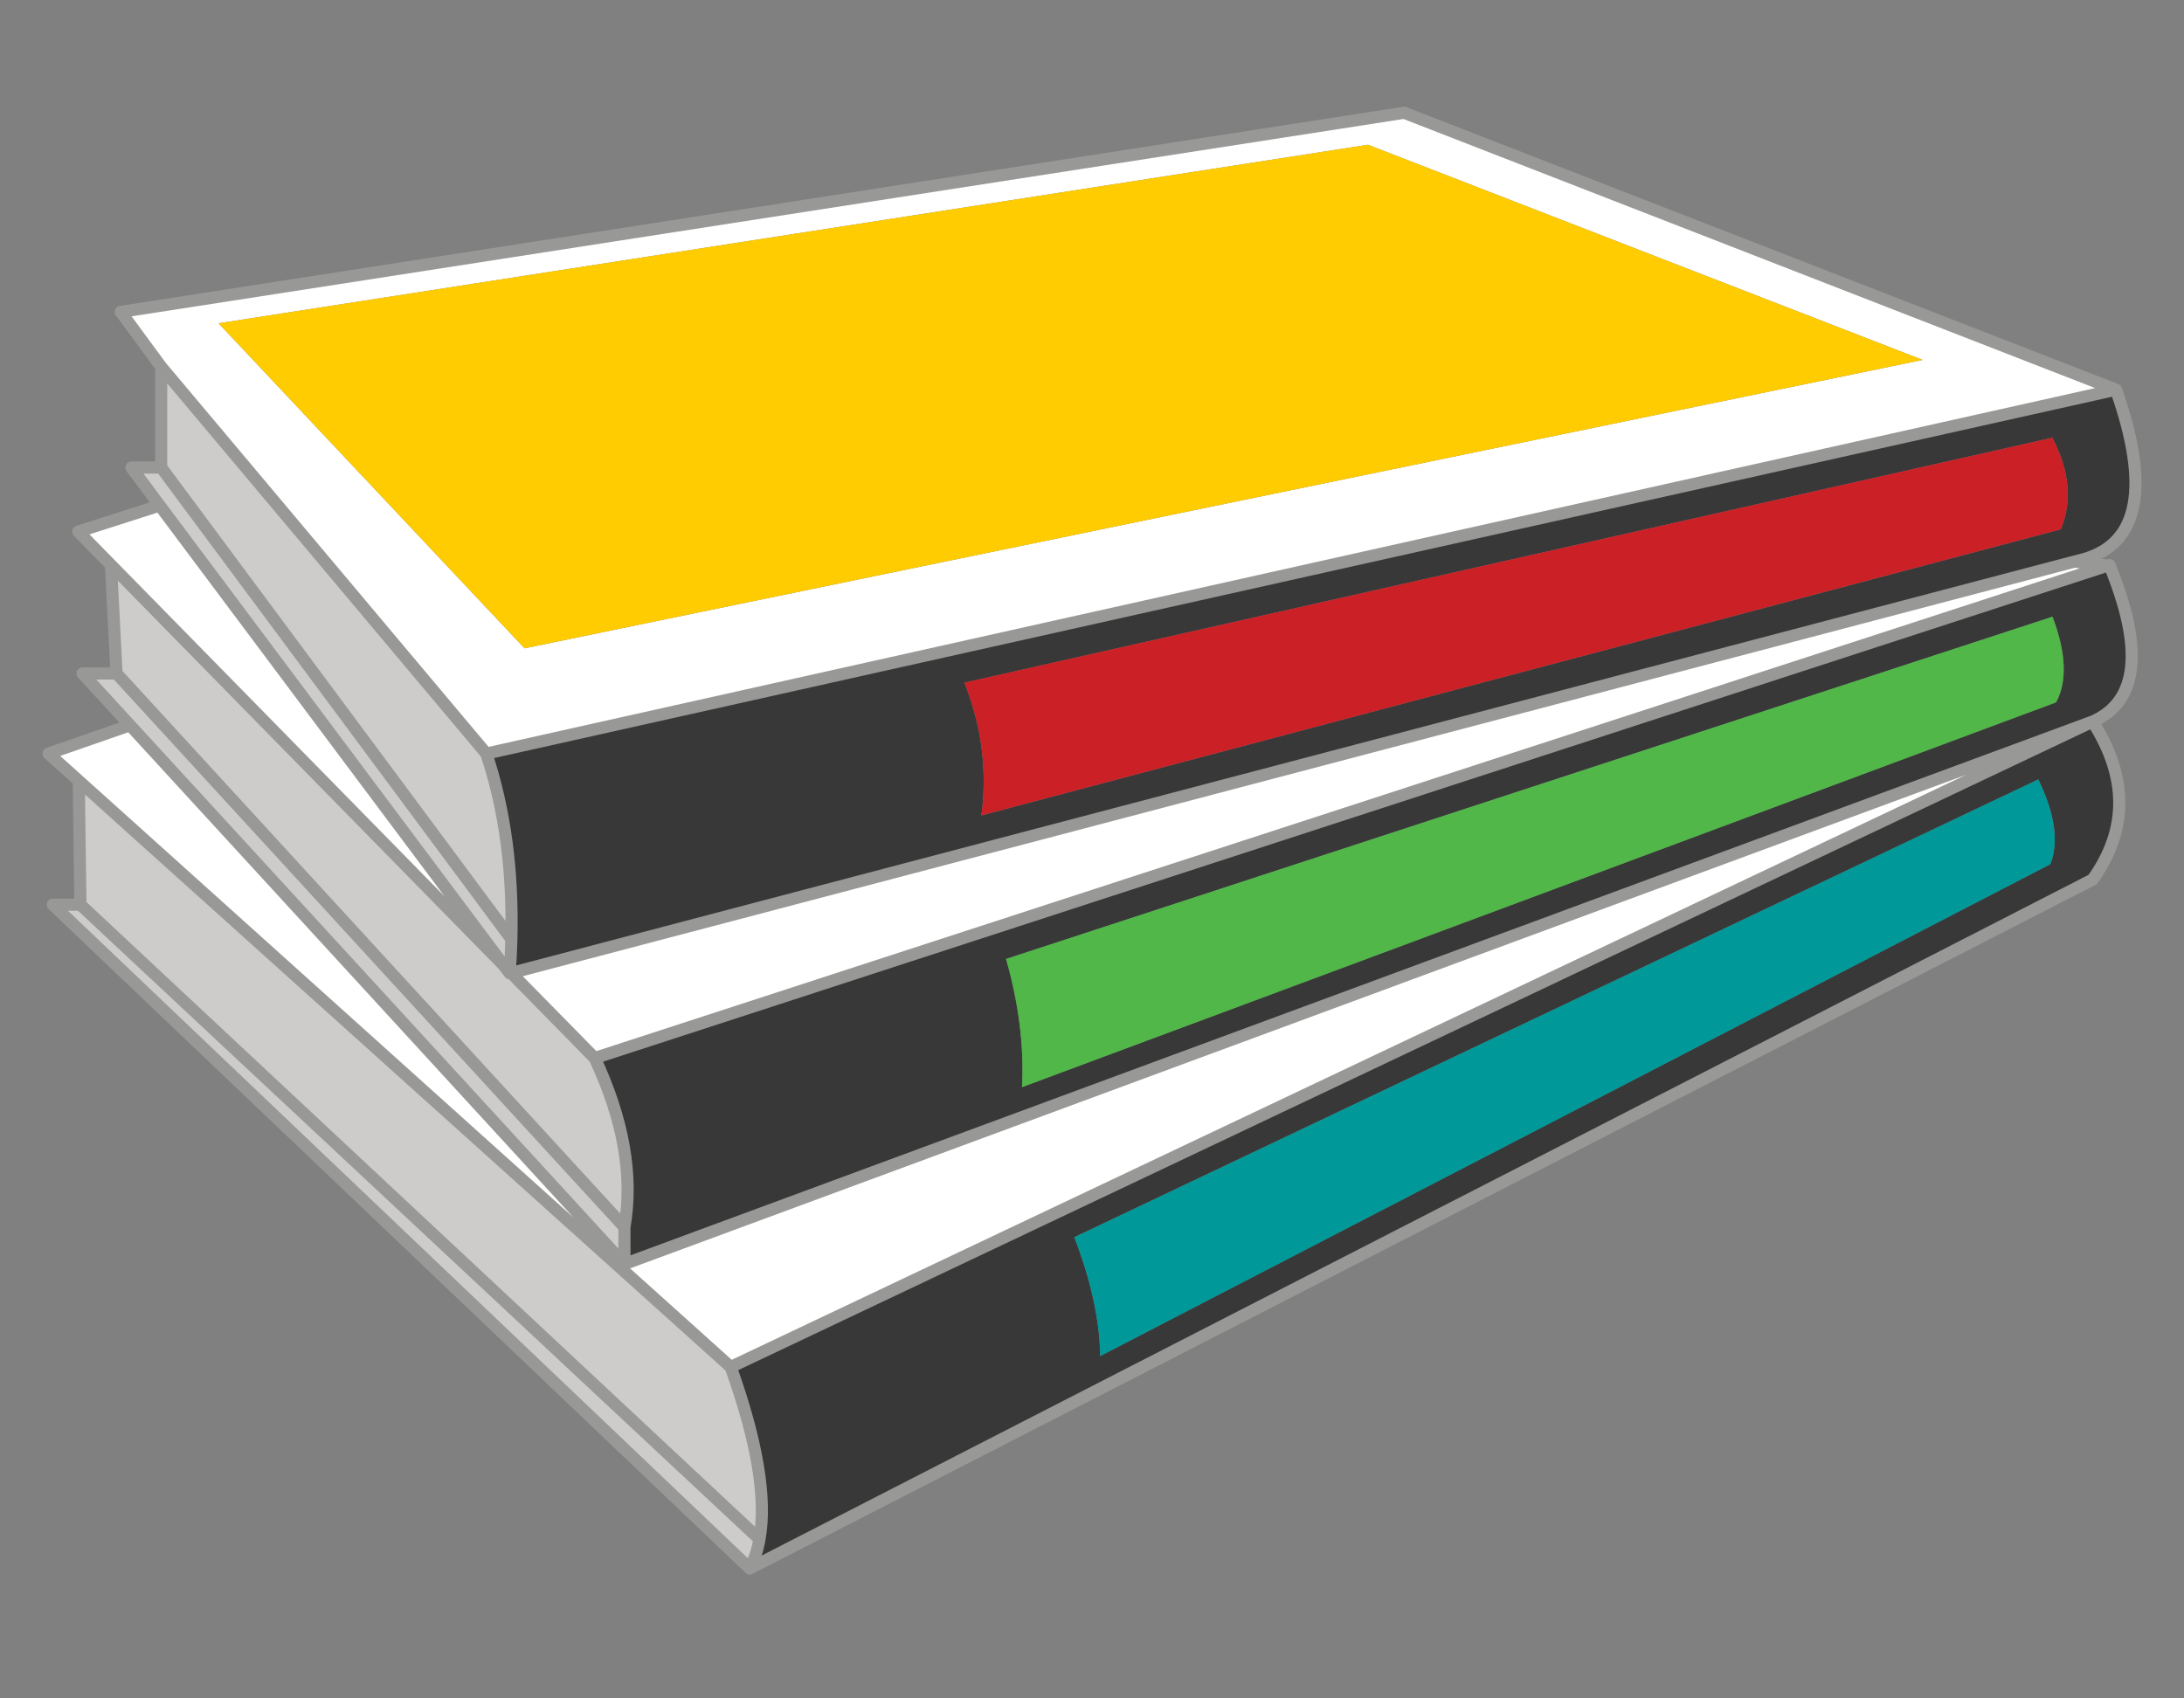
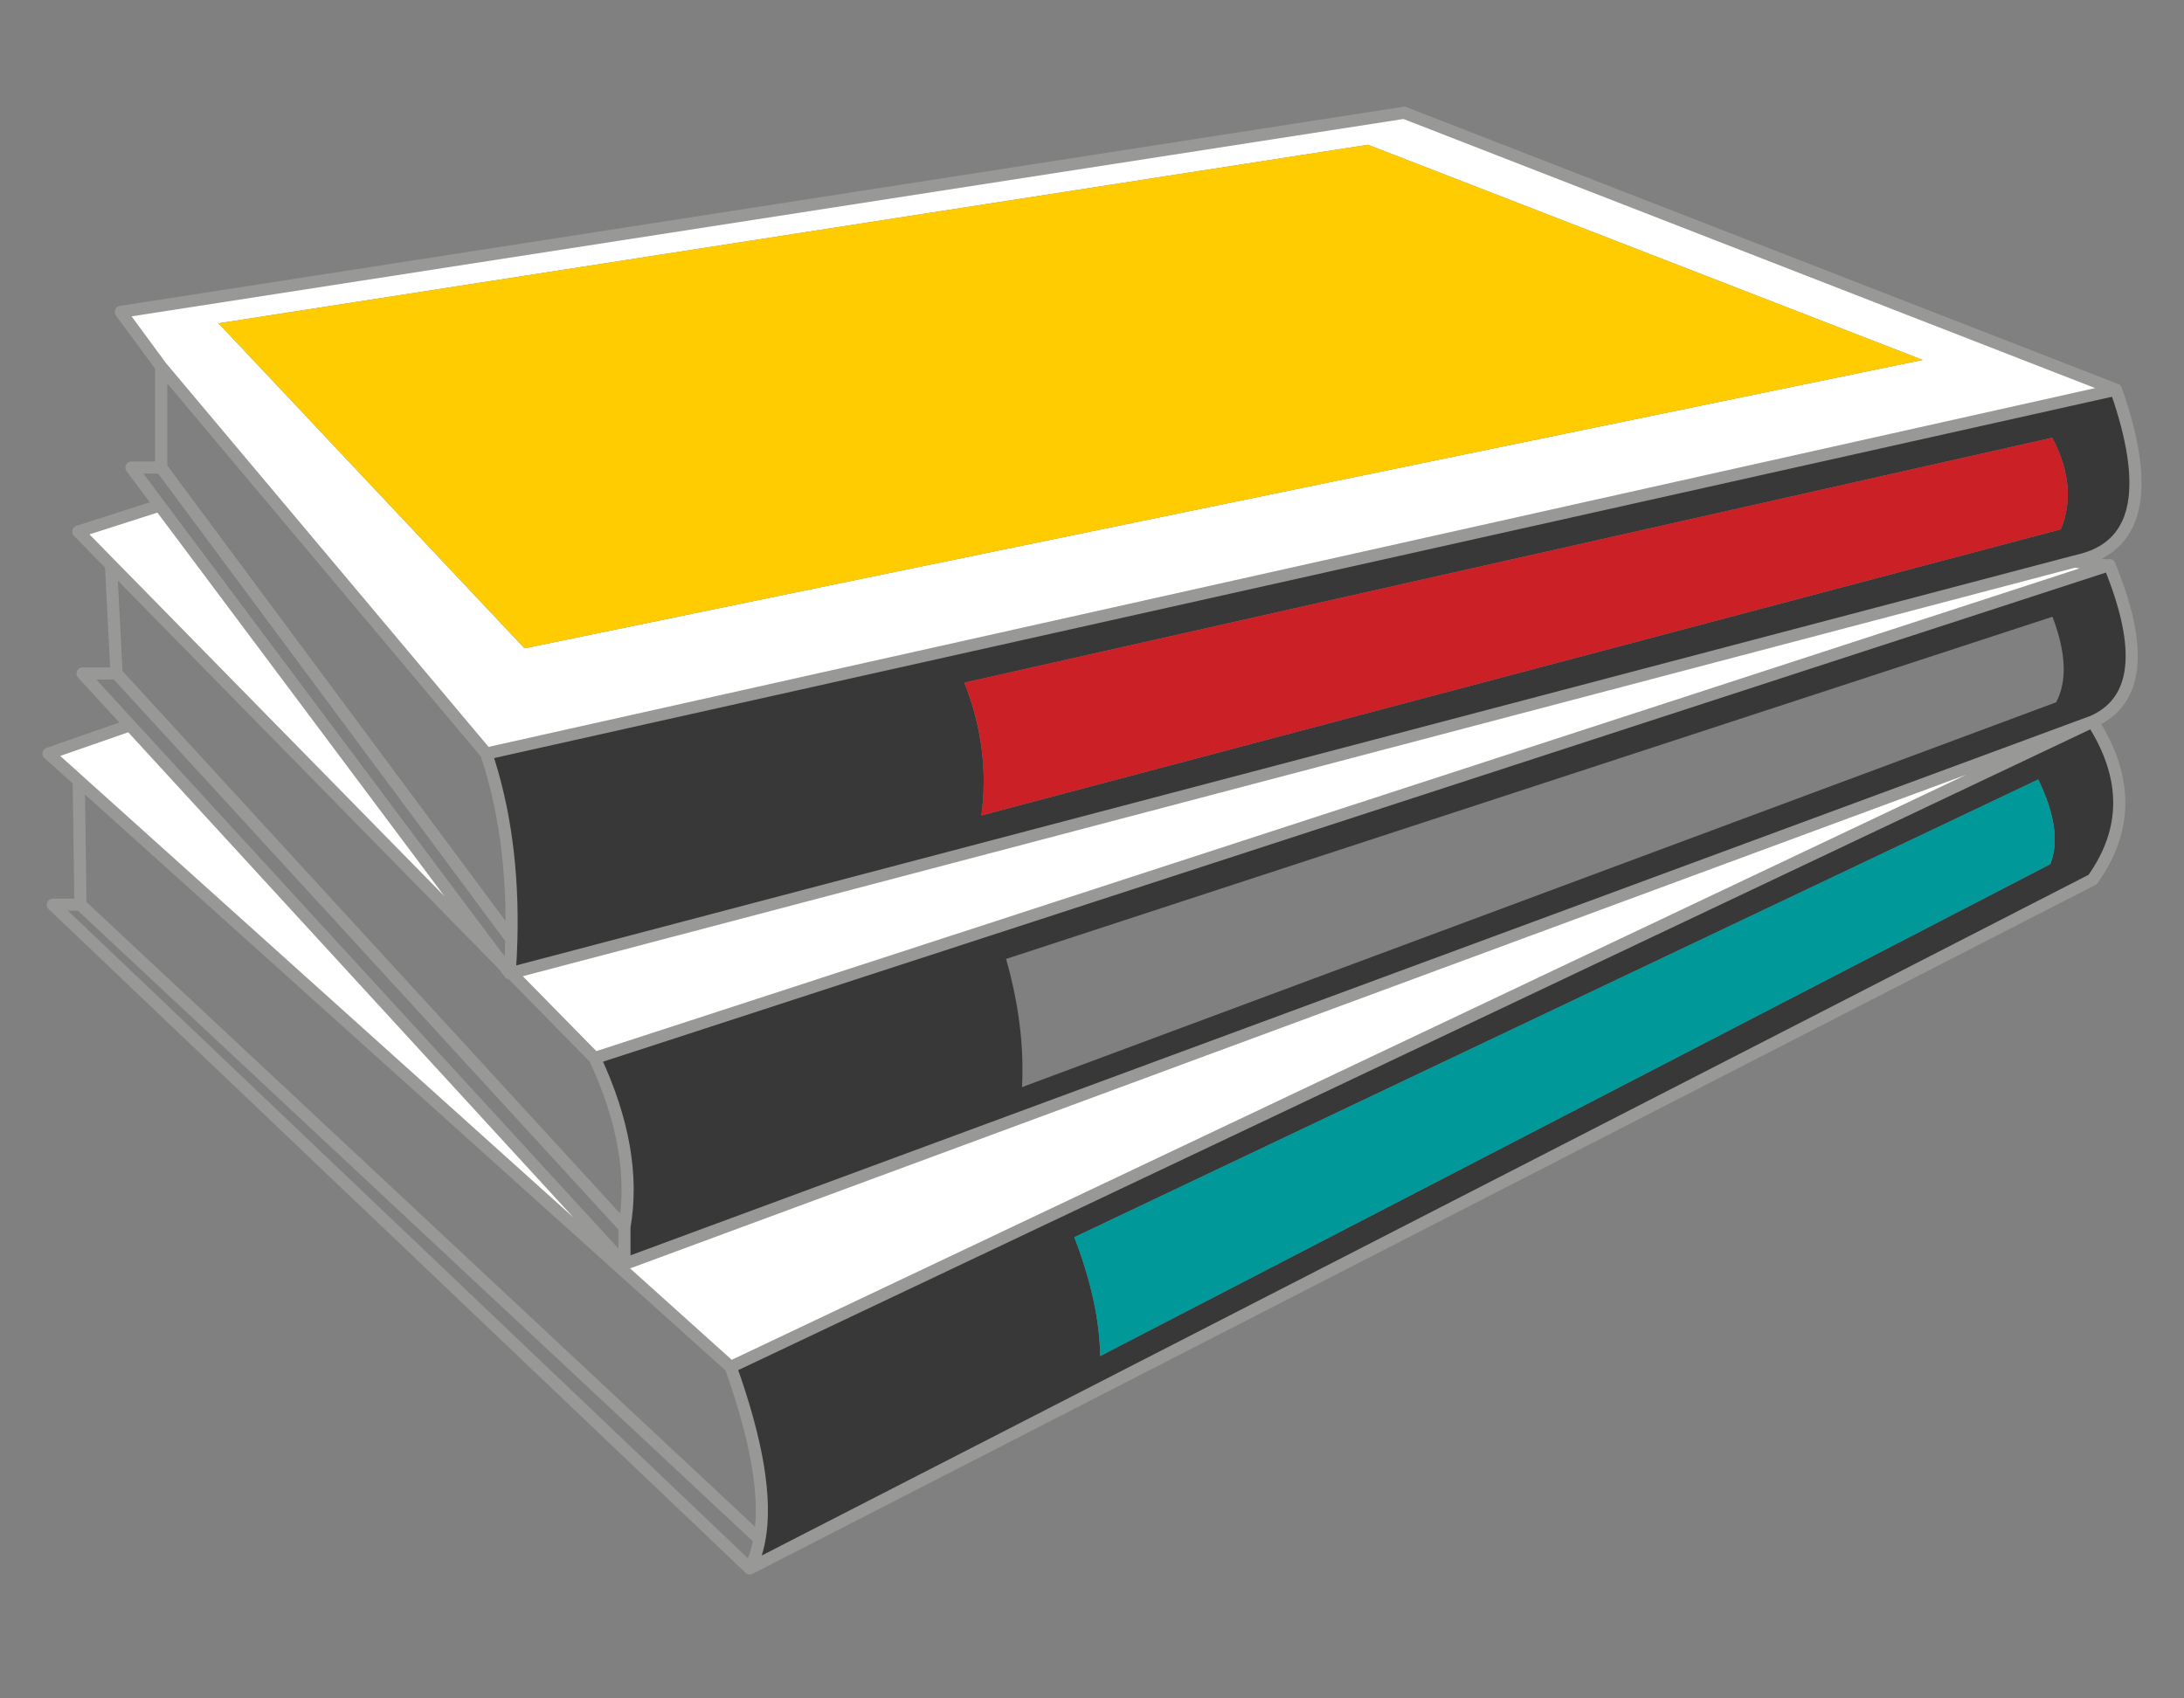
<svg xmlns="http://www.w3.org/2000/svg" xmlns:ns1="http://www.inkscape.org/namespaces/inkscape" xmlns:ns2="http://sodipodi.sourceforge.net/DTD/sodipodi-0.dtd" version="1.1" id="Layer_1" x="0px" y="0px" width="90px" height="70px" viewBox="0 0 90 70" enable-background="new 0 0 90 70" xml:space="preserve" ns1:version="0.48.3.1 r9886" ns2:docname="Kids-catalog bottom icons01-series.svg">
  <rect x="0" y="0" width="90" height="70" fill="#808080" stroke="none" />
  <defs id="defs496" />
  <ns2:namedview pagecolor="#ffffff" bordercolor="#666666" borderopacity="1" objecttolerance="10" gridtolerance="10" guidetolerance="10" ns1:pageopacity="0" ns1:pageshadow="2" ns1:window-width="640" ns1:window-height="480" id="namedview494" showgrid="false" ns1:zoom="3.3714286" ns1:cx="-445.79712" ns1:cy="35" ns1:window-x="719" ns1:window-y="737" ns1:window-maximized="0" ns1:current-layer="Layer_1" />
  <g id="g458">
    <g id="g460">
      <path fill-rule="evenodd" clip-rule="evenodd" fill="#FFFFFF" d="M86.857,23.311L24.507,43.607l-3.442-3.504l64.422-16.958    L86.857,23.311z M3.244,32.178L2,31.06l3.358-1.169l20.373,22.207L86.234,29.74L30.111,56.342L3.244,32.178z M6.58,20.834    l14.173,18.947L4.574,23.287L3.226,21.91L6.58,20.834z M20.04,31.06L6.642,15.118l-1.664-2.264l52.885-8.208l29.336,11.415    L20.04,31.06z M79.23,14.834L56.373,5.966L9.006,13.324l12.61,13.397L79.23,14.834z" id="path462" />
      <path fill-rule="evenodd" clip-rule="evenodd" fill="#383838" d="M86.234,29.74L25.731,52.098v-1.52    c0.37-2.105-0.037-4.43-1.225-6.971l62.351-20.297l0.07-0.023C88.35,26.754,88.119,28.905,86.234,29.74    c1.463,2.291,1.463,4.46,0,6.51L30.898,64.645c0.185-0.35,0.317-0.752,0.398-1.207c0.305-1.67-0.092-4.037-1.186-7.096    L86.234,29.74z M20.04,31.06l67.158-15c1.403,3.997,0.966,6.324-1.313,6.982l-0.398,0.103L21.064,40.104l-0.058-0.063l0.058,0.063    l-0.061,0.012c0.001-0.023,0.003-0.049,0.003-0.074c0.032-0.451,0.056-0.898,0.066-1.338C21.145,35.885,20.801,33.338,20.04,31.06    z M84.572,18.042L39.743,28.136c0.712,1.809,0.946,3.633,0.7,5.472l44.479-11.792C85.402,20.665,85.286,19.407,84.572,18.042z     M83.994,32.126L44.271,50.992c0.688,1.789,1.045,3.42,1.067,4.898l39.153-20.273C84.849,34.71,84.683,33.547,83.994,32.126z     M84.58,25.419L41.459,39.523c0.527,1.854,0.745,3.615,0.657,5.283l42.612-15.859C85.193,28.084,85.145,26.908,84.58,25.419z" id="path464" />
      <path fill-rule="evenodd" clip-rule="evenodd" fill="#CB2026" d="M84.572,18.042c0.714,1.366,0.83,2.624,0.35,3.773L40.443,33.607    c0.246-1.838,0.012-3.663-0.7-5.472L84.572,18.042z" id="path466" />
      <path fill-rule="evenodd" clip-rule="evenodd" fill="#009898" d="M83.994,32.126c0.688,1.42,0.854,2.583,0.498,3.491    L45.339,55.891c-0.022-1.479-0.379-3.109-1.067-4.898L83.994,32.126z" id="path468" />
      <polygon fill-rule="evenodd" clip-rule="evenodd" fill="#FFCC02" points="79.23,14.834 21.616,26.721 9.006,13.324 56.373,5.966       " id="polygon470" />
-       <path fill-rule="evenodd" clip-rule="evenodd" fill="#50B748" d="M84.58,25.419c0.564,1.489,0.613,2.666,0.148,3.529    L42.116,44.807c0.088-1.668-0.13-3.43-0.657-5.283L84.58,25.419z" id="path472" />
-       <path fill-rule="evenodd" clip-rule="evenodd" fill="#CDCCCB" d="M5.358,29.891l-1.957-2.132h1.401l-0.229-4.472l16.179,16.494    L6.58,20.834l-1.165-1.566h1.227v-4.15L20.04,31.06c0.761,2.278,1.104,4.825,1.033,7.643L6.642,19.268l14.432,19.435    c-0.011,0.439-0.034,0.887-0.066,1.338l-0.254-0.26l0.251,0.334l-0.251-0.334l0.254,0.26c0,0.025-0.002,0.051-0.003,0.074    l0.061-0.012l3.442,3.504c1.188,2.541,1.595,4.865,1.225,6.971v1.52L5.358,29.891z M3.244,32.178l26.867,24.164    c1.094,3.059,1.49,5.426,1.186,7.096c-0.081,0.455-0.214,0.857-0.398,1.207L2.175,37.287h1.139L3.244,32.178z M3.313,37.287    l27.983,26.15L3.313,37.287z M4.803,27.759l20.929,22.819L4.803,27.759z" id="path474" />
      <path fill-rule="evenodd" clip-rule="evenodd" fill="none" stroke="#989897" stroke-width="0.5" stroke-linecap="round" stroke-linejoin="round" stroke-miterlimit="3" d="    M87.198,16.061c1.403,3.997,0.966,6.324-1.313,6.982l-0.398,0.103l1.371,0.165l0.07-0.023c1.422,3.467,1.191,5.618-0.693,6.453    c1.463,2.291,1.463,4.46,0,6.51L30.898,64.645L2.175,37.287h1.139l-0.069-5.109L2,31.06l3.358-1.169l-1.957-2.132h1.401    l-0.229-4.472L3.226,21.91l3.354-1.075l-1.165-1.566h1.227v-4.15l-1.664-2.264l52.885-8.208L87.198,16.061z M21.004,40.115    c0.001-0.023,0.003-0.049,0.003-0.074l-0.254-0.26L21.004,40.115z M21.007,40.041l0.058,0.063l64.422-16.958 M21.064,40.104    l-0.061,0.012 M21.007,40.041c0.032-0.451,0.056-0.898,0.066-1.338L6.642,19.268 M21.064,40.104l3.442,3.504l62.351-20.297     M24.507,43.607c1.188,2.541,1.595,4.865,1.225,6.971v1.52L86.234,29.74 M30.111,56.342c1.094,3.059,1.49,5.426,1.186,7.096    c-0.081,0.455-0.214,0.857-0.398,1.207 M3.313,37.287l27.983,26.15 M4.574,23.287l16.179,16.494L6.58,20.834 M4.803,27.759    l20.929,22.819 M20.04,31.06L6.642,15.118 M21.073,38.703c0.071-2.818-0.272-5.365-1.033-7.643l67.158-15 M25.731,52.098    L5.358,29.891 M3.244,32.178l26.867,24.164L86.234,29.74" id="path476" />
    </g>
  </g>
</svg>